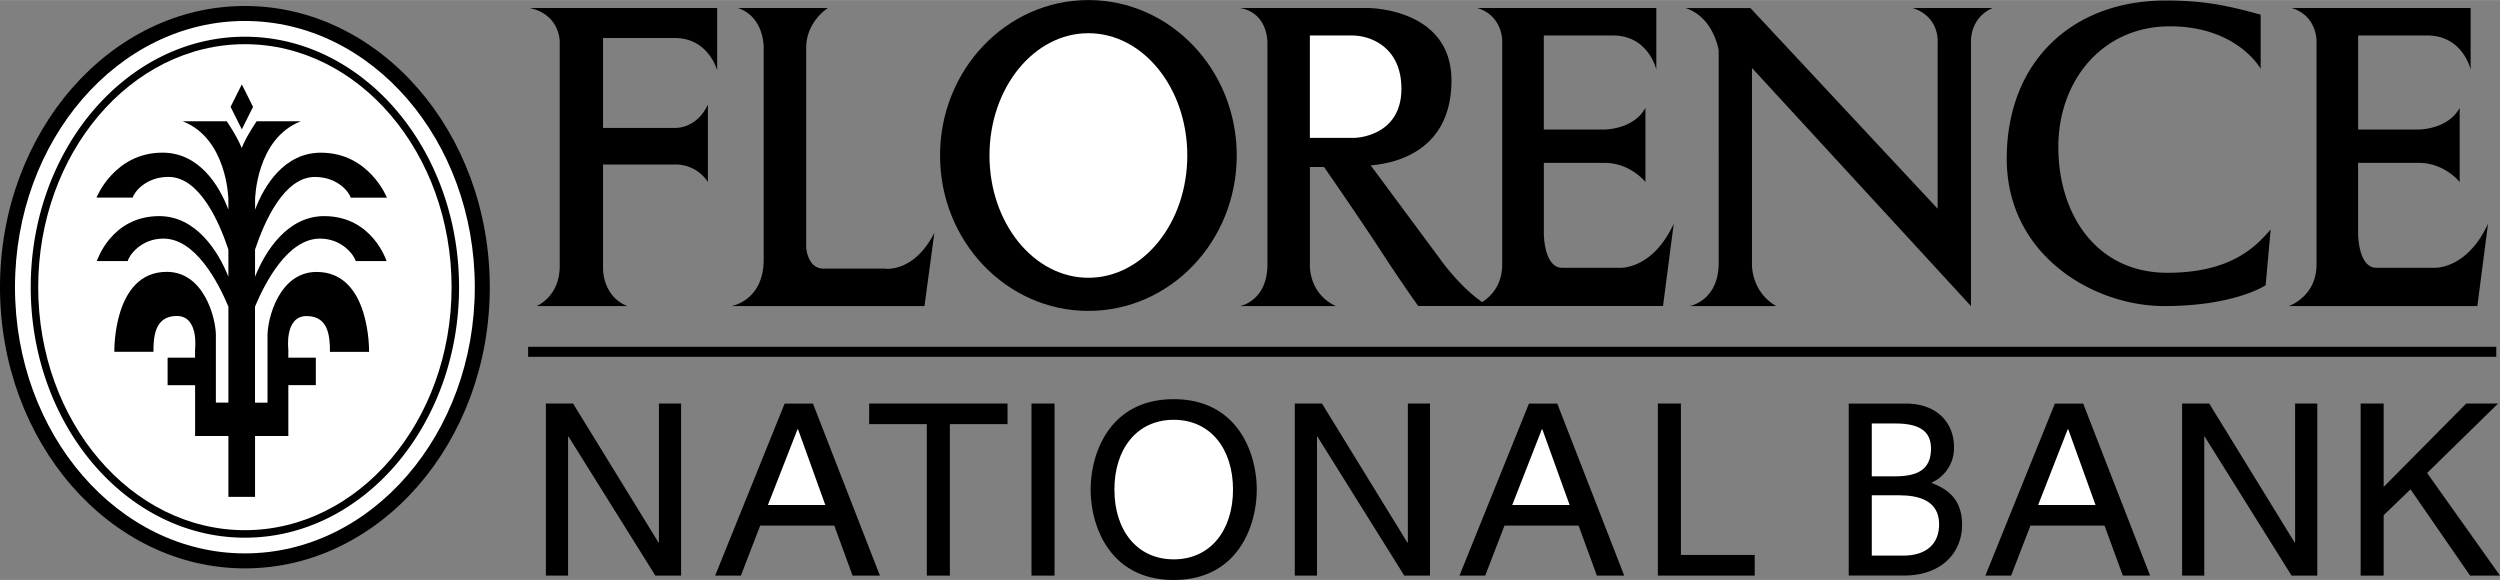
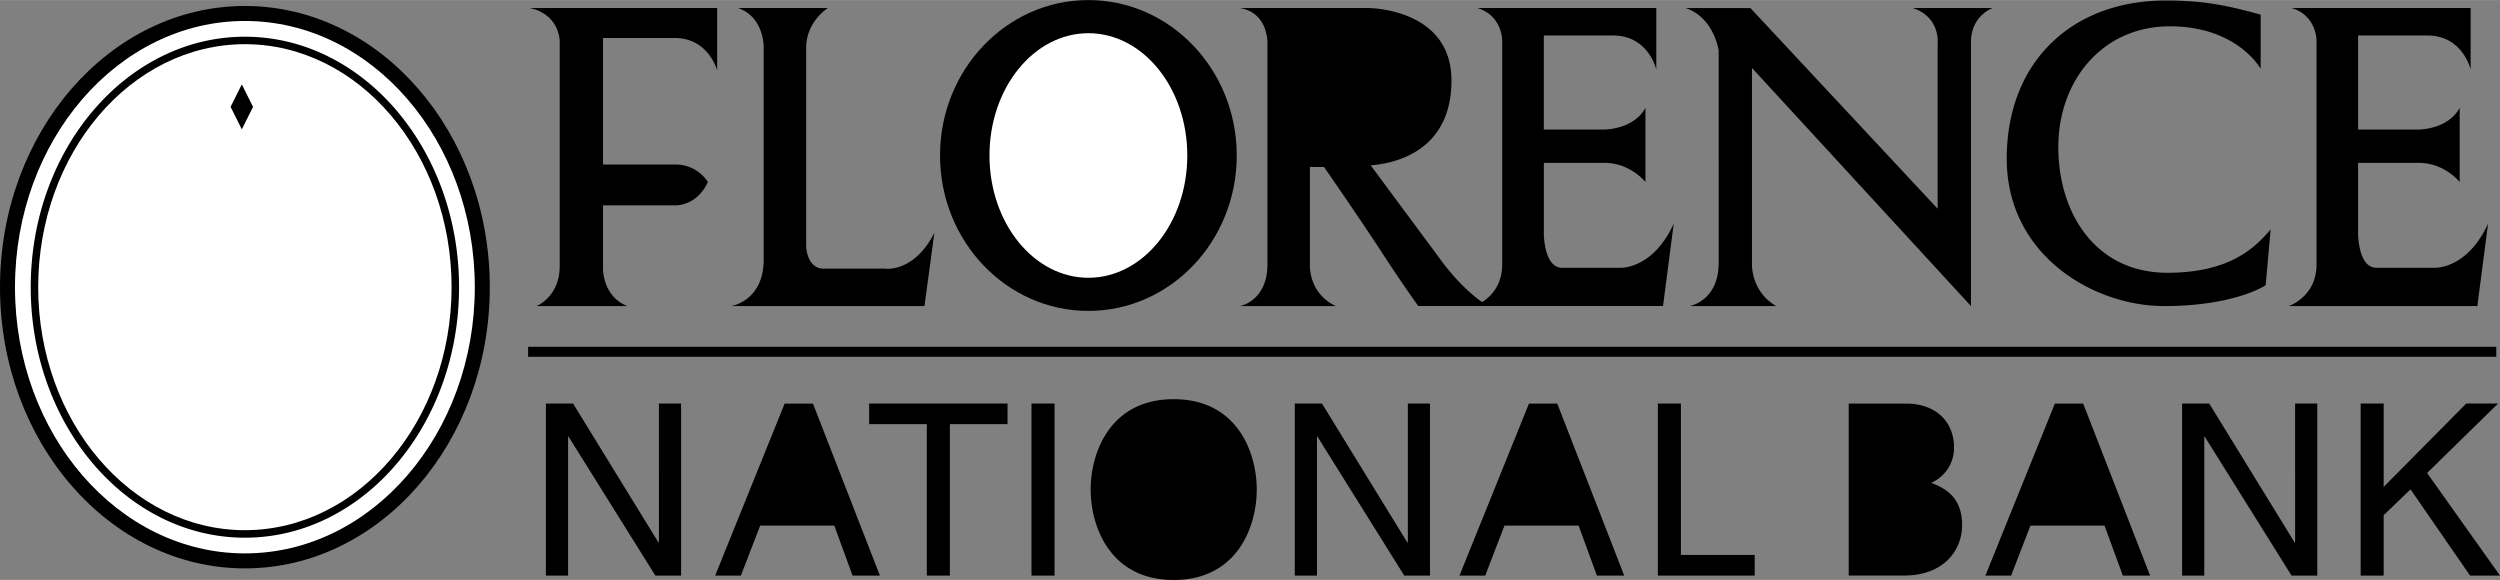
<svg xmlns="http://www.w3.org/2000/svg" width="2500" height="580" viewBox="0 0 62.558 14.51">
  <rect x="0" y="0" width="62.558" height="14.51" fill="#808080" stroke="none" />
  <path d="M6.128 14.221c3.379 0 6.128-3.156 6.128-7.036S9.507.148 6.128.148 0 3.305 0 7.185s2.749 7.036 6.128 7.036z" />
  <path d="M.375 7.185C.375 3.511 2.956.523 6.128.523s5.753 2.988 5.753 6.662c0 3.673-2.581 6.661-5.753 6.661S.375 10.858.375 7.185z" fill="#fff" />
-   <path d="M6.128 13.453c2.955 0 5.359-2.812 5.359-6.268S9.083.917 6.128.917.769 3.729.769 7.185s2.404 6.268 5.359 6.268zM16.881.949c.854 0 1.065.812 1.065.812V.199h-4.688c.753.166.748.833.748.833v5.625c0 .771-.581 1-.581 1h2.271c-.622-.25-.606-.938-.606-.938V4.115h1.812a.96.96 0 0 1 .812.438V2.615c-.292.625-.833.584-.833.584H15.09V.949h1.791zM23.381 5.824l-.248 1.833H18.3s.81-.125.81-1.167V1.199s.026-.771-.643-1h2.25s-.544.333-.544 1v4.979s.021.542.438.542h1.521s.728.124 1.249-.896z" />
+   <path d="M6.128 13.453c2.955 0 5.359-2.812 5.359-6.268S9.083.917 6.128.917.769 3.729.769 7.185s2.404 6.268 5.359 6.268zM16.881.949c.854 0 1.065.812 1.065.812V.199h-4.688c.753.166.748.833.748.833v5.625c0 .771-.581 1-.581 1h2.271c-.622-.25-.606-.938-.606-.938V4.115h1.812a.96.96 0 0 1 .812.438c-.292.625-.833.584-.833.584H15.09V.949h1.791zM23.381 5.824l-.248 1.833H18.3s.81-.125.81-1.167V1.199s.026-.771-.643-1h2.25s-.544.333-.544 1v4.979s.021.542.438.542h1.521s.728.124 1.249-.896z" />
  <ellipse cx="27.235" cy="3.889" rx="3.712" ry="3.889" />
  <path d="M40.548 6.699H39.09c-.458 0-.458-.854-.458-.854V4.074h1.521c.646 0 1.021.479 1.021.479V2.699c-.314.562-1.064.541-1.064.541h-1.479V.886h1.729c.896 0 1.086.854 1.086.854V.199h-4.479c.627.188.623.812.623.812v5.604c0 .531-.297.812-.502.943-.594-.415-1.06-1.089-1.06-1.089l-1.729-2.333c.542-.042 2.021-.312 2.021-2.125S34.239.199 34.239.199H31.03c.711.125.685.875.685.875v5.541c0 .917-.685 1.042-.685 1.042h2.396c-.706-.333-.648-1.062-.648-1.062V4.177h.354s.938 1.354 1.438 2.125c.5.771.919 1.354.919 1.354h6.125l.268-2.062c-.522 1.146-1.334 1.105-1.334 1.105zM60.923 6.699h-1.458c-.458 0-.458-.854-.458-.854V4.074h1.521c.646 0 1.021.479 1.021.479V2.699c-.312.562-1.062.541-1.062.541h-1.479V.886h1.729c.896 0 1.086.854 1.086.854V.199h-4.479c.627.188.623.812.623.812v5.604c0 .812-.696 1.042-.696 1.042h4.72l.268-2.062c-.524 1.145-1.336 1.104-1.336 1.104zM42.28 7.657s.727-.125.727-1.083V1.262S42.887.428 42.176.2h1.625l4.685 5.021V1.074s.068-.646-.622-.875h2s-.544.188-.544.854v6.604l-5.48-5.958v4.896s-.037.688.606 1.062H42.28zM56.819 5.74l-.125 1.396s-.768.521-2.539.521-3.94-1.271-3.94-3.688S51.84.011 54.194.011c.958 0 1.542.125 2.375.354v1.354S55.986.657 54.298.657s-2.792 1.354-2.792 3.021c0 1.667.938 3.146 2.729 3.146 1.584 0 2.209-.647 2.584-1.084zM13.215 8.677h49.25v.25h-49.25zM16.488 10.096h.555v4.305h-.644l-2.172-3.477h-.012v3.477h-.555v-4.305h.68l2.137 3.477h.011zM20.877 13.151l.457 1.25h.684l-1.675-4.303h-.709l-1.738 4.303h.644l.482-1.25zM39.502 13.151l.457 1.25h.684l-1.675-4.303h-.709l-1.738 4.303h.644l.482-1.25zM52.662 13.151l.458 1.25h.682l-1.674-4.303h-.709l-1.738 4.303h.644l.483-1.25zM21.749 10.096h3.463v.516h-1.443v3.789h-.577v-3.789h-1.443zM25.811 10.096h.577v4.305h-.577zM31.448 12.249c0-.927-.487-2.262-2.078-2.262s-2.078 1.335-2.078 2.262.487 2.262 2.078 2.262 2.078-1.336 2.078-2.262zM35.229 10.096h.554v4.305h-.644l-2.172-3.477h-.012v3.477H32.4v-4.305h.68l2.136 3.477h.013zM42.062 13.885h1.846v.516h-2.423v-4.305h.577zM46.261 14.4h1.386c.946 0 1.451-.582 1.451-1.271 0-.737-.493-.936-.772-1.05a.947.947 0 0 0 .569-.898c0-.586-.41-1.084-1.206-1.084h-1.428V14.4zM57.431 10.096h.555v4.305h-.644l-2.173-3.477h-.011v3.477h-.555v-4.305h.679l2.137 3.477h.012zM59.647 14.401h-.576v-4.305h.576v2.086l2.067-2.086h.796l-1.776 1.738 1.824 2.567h-.749l-1.49-2.158-.672.647z" />
  <path d="M.956 7.185c0-3.353 2.32-6.081 5.172-6.081S11.3 3.832 11.3 7.185s-2.32 6.08-5.172 6.08S.956 10.538.956 7.185z" fill="#fff" />
-   <path d="M8.006 5.969c.562 0 .854.417.896.562h.771s-.354-1.125-1.562-1.125c-.922 0-1.479.884-1.729 1.517v-.68c.233-.7.726-1.817 1.498-1.817.562 0 .854.372.896.518h.906S9.238 3.819 8.03 3.819c-.915 0-1.419.82-1.647 1.426V4.99s.021-1.521 1.146-1.958H6.423s-.25.359-.375.669c-.125-.31-.375-.669-.375-.669H4.569c1.125.437 1.146 1.958 1.146 1.958v.254c-.228-.606-.733-1.426-1.648-1.426-1.208 0-1.652 1.125-1.652 1.125h.906c.042-.146.333-.518.896-.518.772 0 1.265 1.117 1.498 1.817v.681c-.25-.632-.808-1.517-1.729-1.517-1.208 0-1.562 1.125-1.562 1.125h.771c.04-.145.332-.562.895-.562.795 0 1.361 1.072 1.625 1.701v2.403h-.313V8.385c0-.417-.292-1.584-1.229-1.584-1.354 0-1.312 2-1.312 2h.979c0-.354.021-.896.583-.896s.458.835.458.835v.209h-.687v.688h.688v1.271h.833v1.523h.667v-1.523h.833V9.636h.688v-.687h-.688V8.74s-.104-.833.458-.833.583.542.583.896h.979s.042-2-1.312-2c-.938 0-1.229 1.167-1.229 1.584v1.688h-.313V7.67c.264-.628.83-1.701 1.625-1.701z" />
  <path d="M6.332 2.672l-.281-.562-.281.562.281.563z" />
  <ellipse cx="27.235" cy="3.889" rx="2.475" ry="3.06" fill="#fff" />
-   <path d="M32.777 3.449V.886h1.062c.458 0 1.229.291 1.229 1.333 0 1.208-1.167 1.229-1.167 1.229h-1.124zM19.216 12.635l.741-1.895h.012l.683 1.895zM37.841 12.635l.741-1.895h.012l.683 1.895zM51.001 12.635l.74-1.895h.013l.683 1.895zM30.854 12.249c0 1.011-.558 1.746-1.484 1.746s-1.484-.735-1.484-1.746.558-1.746 1.484-1.746 1.484.735 1.484 1.746zM46.838 10.595h.597c.641 0 .885.228.885.628 0 .526-.339.694-.892.694h-.59v-1.322zM46.838 12.392h.685c.47 0 1 .12 1 .725 0 .479-.304.785-.904.785h-.781v-1.51z" fill="#fff" />
</svg>